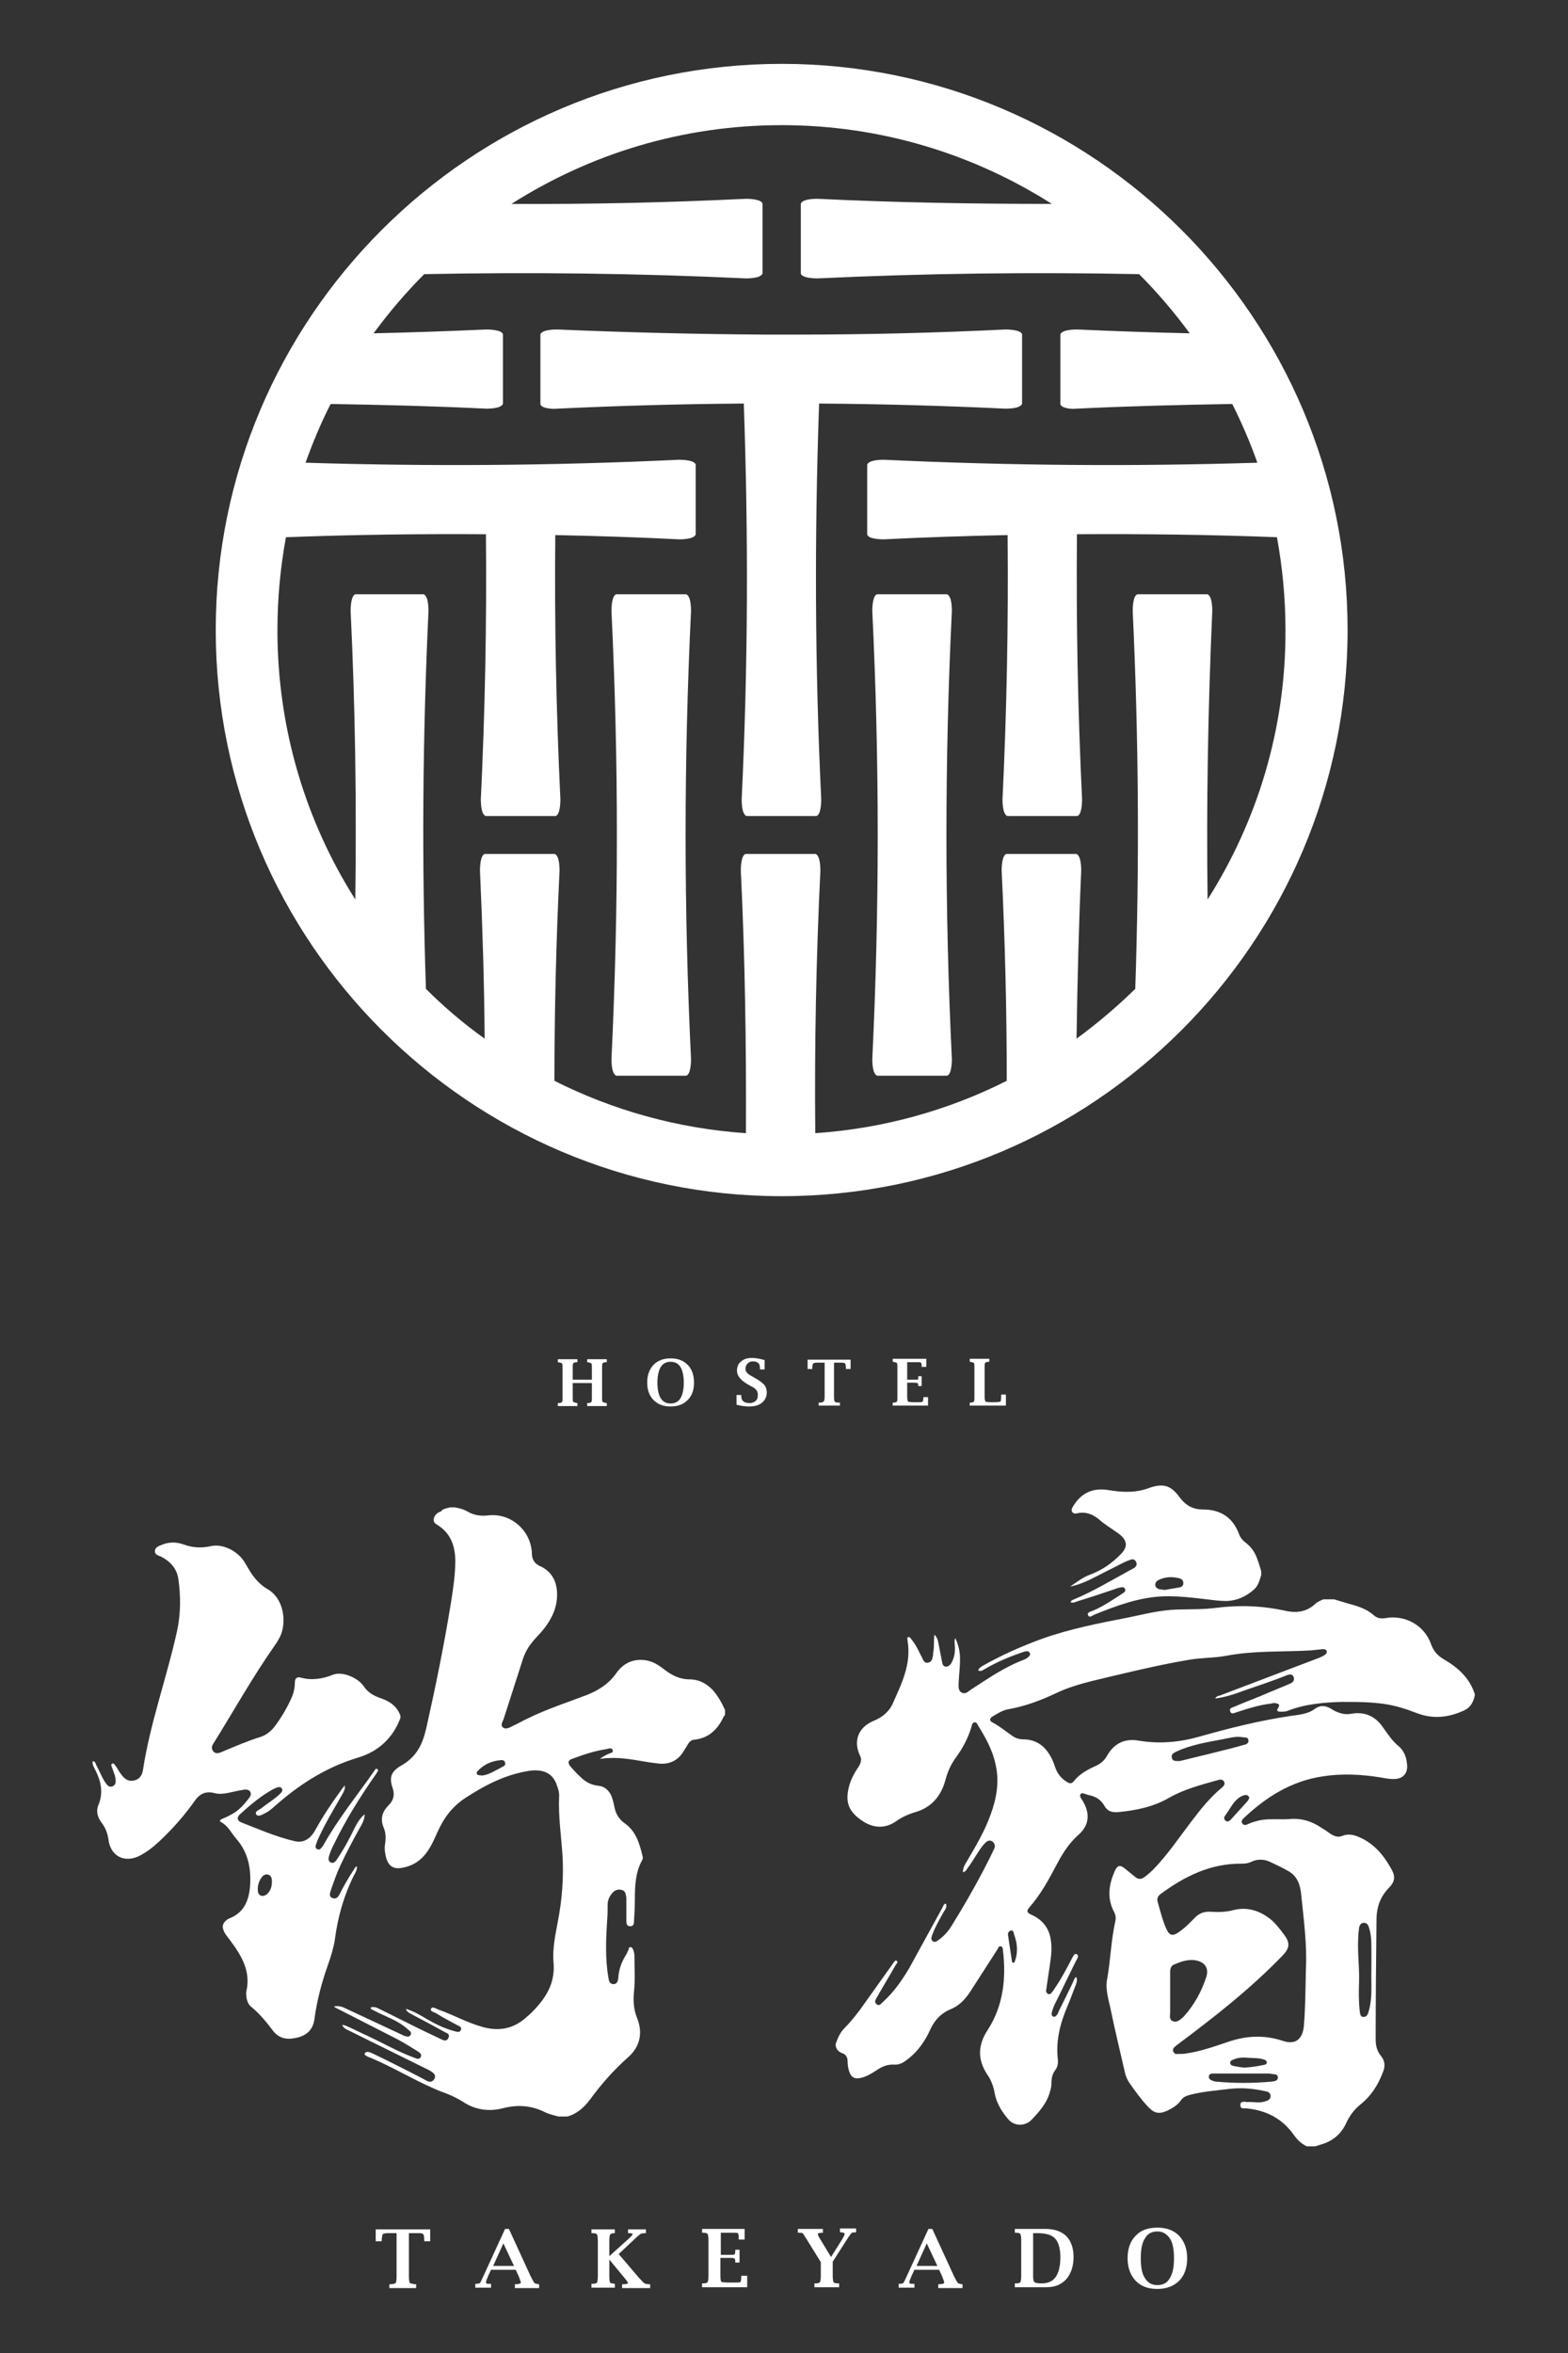
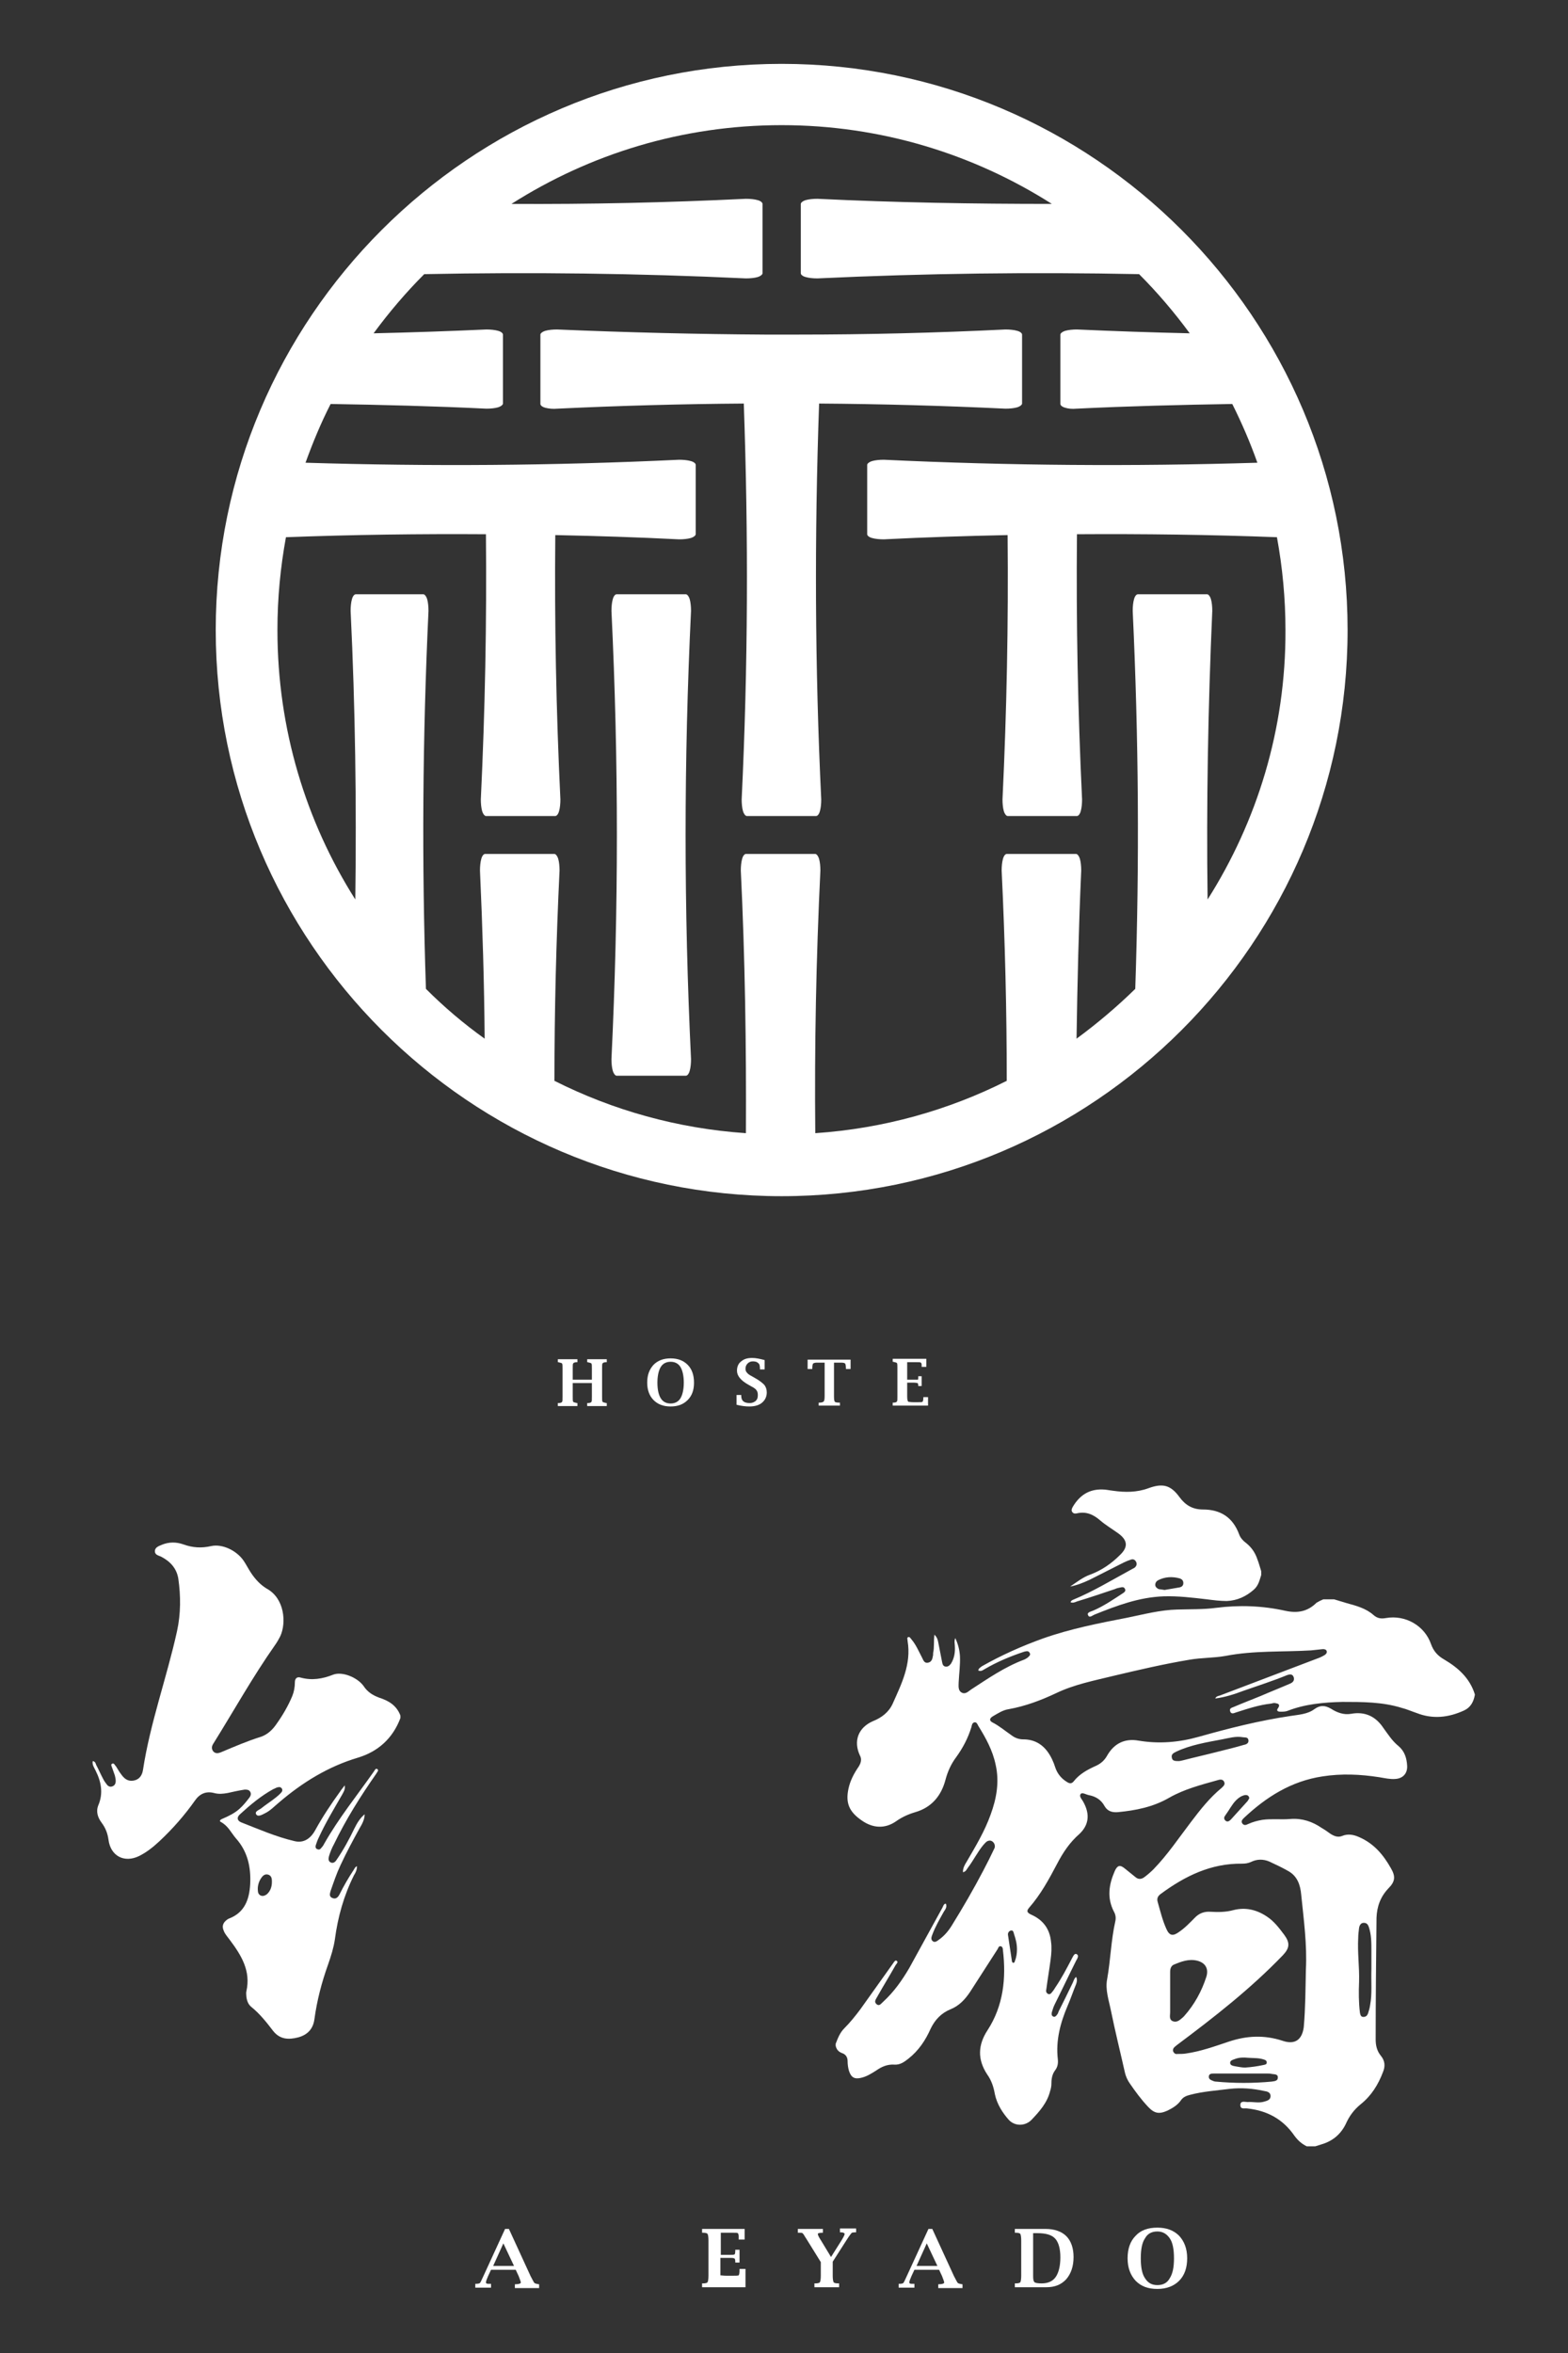
<svg xmlns="http://www.w3.org/2000/svg" version="1.1" id="グループ_10" x="0px" y="0px" viewBox="0 0 368.5 552.8" style="enable-background:new 0 0 368.5 552.8;" xml:space="preserve">
  <rect x="0" y="0" width="368.5" height="552.8" fill="#333333" stroke="none" />
  <style type="text/css">
	.st0{fill:#FFFFFF;}
</style>
  <g>
    <g>
      <g>
        <g>
          <g>
-             <path class="st0" d="M105.8,354.1c0.4,0,0.8,0,1.1,0c1,0.2,2,0.4,3,1c1.4,0.8,3,1.1,4.7,0.9c5.4-0.7,10.2,3.5,10.4,8.9       c0,1.4,0.6,2.4,1.9,3c2.5,1.1,3.8,3.2,4,5.9c0.3,4.5-2,7.9-4.9,10.9c-1.4,1.5-2.5,3.1-3.1,5c-1.5,4.7-3,9.3-4.5,14       c-0.2,0.7-0.9,1.5-0.2,2.1c0.6,0.5,1.5,0.1,2.2-0.3c1.3-0.6,2.5-1.3,3.8-1.9c4.5-2.2,9.2-3.7,13.9-5.5c2.7-1.1,5-2.6,6.7-5       c1.6-2.3,3.9-3.5,6.8-3.1c1.7,0.2,3.1,1.1,4.4,2.1c1.8,1.4,3.7,2.4,6,2.4c2.2,0,3.9,0.9,5.4,2.4c1.3,1.4,2.2,3.1,3,4.8       c0,0.4,0,0.8,0,1.1c-0.1,0.2-0.3,0.4-0.4,0.6c-1.4,3-3.6,5-7,5.3c-0.6,0.1-1,0.5-1.3,1c-0.4,0.6-0.7,1.2-1.1,1.8       c-1.3,2.1-3.3,3-5.7,2.8c-0.8-0.1-1.6-0.2-2.3-0.3c-3.2-0.5-6.3-1.2-9.6-1c-0.7,0-1.4,0.1-2,0.2c0.6-0.5,1.2-0.8,1.8-1.1       c0.5-0.3,1.4-0.3,1.2-0.9c-0.2-0.8-1-0.4-1.5-0.3c-2.8,0.4-5.4,1.3-8.1,2.3c-0.9,0.3-1,0.9-0.4,1.7c0.8,0.9,1.6,1.8,2.5,2.6       c1.1,1.1,2.4,1.8,4.1,2c1.4,0.1,2.4,1,3,2.2c0.4,0.9,0.6,1.8,0.8,2.8c0.3,1.6,1.1,2.9,2.4,3.8c2.7,1.9,3.5,4.8,4.2,7.7       c0.1,0.3,0.1,0.7-0.1,1c-1.6,2.9-1.7,6.2-1.7,9.4c0,1.6-0.1,3.3-0.2,4.9c0,0.6-0.1,1.2-0.9,1.2c-0.8,0-0.9-0.6-0.9-1.3       c0-0.9,0-1.9,0-2.8c0-0.9,0-1.7,0-2.6c-0.1-0.7-0.2-1.6-1-1.8c-0.9-0.3-1.7,0-2.3,0.7c-0.7,0.8-1.1,1.7-1.1,2.8       c0,1.2,0,2.3-0.1,3.5c-0.3,4.6-0.5,9.1,0.3,13.7c0.1,0.7,0.3,1.3,1.1,1.4c0.9,0,1.1-0.6,1.2-1.4c0.1-2,0.8-3.9,1.9-5.6       c0.2-0.3,0.2-0.6,0.4-0.8c0.2-0.3,0.1-0.9,0.5-0.9c0.5,0,0.7,0.5,0.8,0.9c0.1,0.3,0.2,0.7,0.2,1.1c0,2.8,0.2,5.7-0.1,8.5       c-0.2,2.1-0.1,4.1,0.7,6.1c1.4,3.4,0.8,6.7-2,9.2c-3.4,3-6.4,6.4-9.1,10.1c-1.4,1.8-3,3.3-5.3,3.9c-0.7,0-1.4,0-2,0       c-1.2-0.3-2.5-0.6-3.6-1.2c-3-1.4-6.1-1.6-9.3-0.8c-3.3,0.9-6.6,0.5-9.5-1.4c-1.4-0.9-2.9-1.6-4.5-2.2       c-0.9-0.3-1.8-0.7-2.7-1.1c-5-2.2-9.6-5-14.6-7.1c-0.6-0.2-1.6-0.6-1.4-1c0.4-0.7,1.3-0.3,1.9,0c1.7,0.8,3.3,1.6,4.9,2.4       c2.6,1.3,5.2,2.6,7.8,4c0.6,0.3,1.2,0.4,1.7-0.3c0.5-0.7,0.2-1.3-0.4-1.7c-0.4-0.3-0.9-0.6-1.4-0.8c-6-3-12-5.9-18-8.9       c-0.7-0.3-1.4-0.6-1.8-1.4c0.6,0,1,0.2,1.4,0.4c1.6,0.7,3.1,1.5,4.7,2.2c3.6,1.7,7.1,3.7,10.9,5.1c0.5,0.2,1.1,0.5,1.5-0.2       c0.3-0.7-0.3-1-0.7-1.3c-1.6-1-3.2-2-4.9-2.9c-4.9-2.5-9.8-5-14.7-7.5c0-0.1,0-0.2,0-0.2c0.8-0.1,1.6,0,2.4,0.4       c4.5,2.1,9,4.2,13.5,6.3c0.3,0.2,0.7,0.3,1.1,0.4c0.3,0.1,0.7,0,0.9-0.4c0.2-0.3,0.1-0.7-0.2-0.9c-0.2-0.2-0.5-0.4-0.7-0.6       c-2.3-2-5.1-2.8-7.7-4.2c-0.3-0.2-0.8-0.2-0.8-0.7c0.8-0.3,1.4,0,2,0.3c3.3,1.6,6.6,3.3,9.9,4.9c1.6,0.8,3.2,1.5,4.8,2.3       c0.6,0.3,1.3,0.4,1.6-0.4c0.4-0.8-0.3-1.1-0.8-1.3c-2.7-1.5-5.3-2.9-8-4.3c-0.5-0.3-1-0.5-1.2-1.2c1.9,0.6,3.4,1.5,4.9,2.4       c2.1,1.2,4.3,2.3,6.7,2.9c0.5,0.1,1,0.3,1.3-0.3c0.3-0.6-0.2-0.9-0.7-1.1c-1.7-0.9-3.4-1.8-5-2.8c-0.5-0.3-1.6-0.5-1.3-1.1       c0.3-0.7,1.2,0,1.8,0.2c3.4,1.2,6.6,3,10.1,4c4.1,1.2,7.6,0.5,10.7-2.4c0.4-0.3,0.7-0.6,1.1-1c3.2-3.2,5.5-6.7,5.1-11.6       c-0.3-3.2,0.4-6.5,1-9.7c1-5.1,1.4-10.3,1.1-15.5c-0.3-4.6-1-9.2-0.8-13.8c0.1-1.1-0.3-2.1-0.7-3.2c-0.8-1.9-2.3-2.9-4.4-3       c-1.1-0.1-2.1,0.1-3.1,0.3c-5.1,1-9.6,3.4-13.9,6.2c-2.4,1.6-4.2,3.6-5.6,6.2c-1.1,2-1.8,4.2-3.1,6.1c-1.5,2.3-3.6,3.7-6.3,4.1       c-1.8,0.3-2.9-0.4-3.5-2.2c-0.3-1.1-0.5-2.3-0.3-3.4c0.2-1.3,0.2-2.6-0.3-3.8c-0.9-2.1-0.4-3.8,1.2-5.4       c1.1-1.1,1.4-2.4,0.9-3.9c-0.9-2.6-0.4-4,2.1-5.4c1.7-1,3-2.2,4-3.9c0.9-1.5,1.4-3.2,1.8-4.9c2.2-9.8,4.2-19.6,5.8-29.5       c0.5-3.2,1-6.4,1-9.7c0-3.7-1.2-6.7-4.4-8.6c-0.8-0.5-0.8-1.1-0.5-1.8c0.3-0.6,0.9-1.1,1.5-1.2       C103.9,354.5,104.9,354.3,105.8,354.1z M113.3,417.1c1.7-0.2,3.1-1.2,4.7-2c0.4-0.2,0.9-0.4,0.7-1c-0.1-0.6-0.6-0.7-1.2-0.6       c-1.9,0.2-3.6,0.9-5,2.3c-0.3,0.3-0.6,0.5-0.4,1C112.4,417.1,112.8,417,113.3,417.1z" />
-           </g>
+             </g>
          <g>
            <path class="st0" d="M94.1,403.6c-1.8,4.8-5.3,7.9-10,9.3c-7,2.1-13,5.8-18.5,10.5c-1.1,0.9-2.1,2-3.4,2.6       c-0.6,0.3-1.6,0.9-2,0.2c-0.4-0.7,0.7-1,1.2-1.4c1.1-0.9,2.4-1.7,3.5-2.6c0.4-0.3,0.7-0.6,1.1-1c0.3-0.3,0.5-0.7,0.2-1.1       c-0.3-0.4-0.7-0.3-1.1-0.2c-0.3,0.1-0.6,0.3-0.9,0.4c-2.9,1.6-5.4,3.7-7.8,5.9c-0.8,0.7-0.7,1.5,0.3,1.9       c4.1,1.6,8.2,3.4,12.5,4.4c2,0.5,3.7-0.4,4.9-2.6c1.7-3.1,3.7-6.1,5.8-9c0.3-0.5,0.7-0.9,1.1-1.5c0.2,1-0.3,1.6-0.6,2.2       c-1.9,3.3-3.9,6.6-5.5,10.1c-0.3,0.6-0.5,1.2-0.7,1.8c-0.1,0.4,0,0.8,0.4,0.9c0.4,0.2,0.7,0,0.9-0.3c0.3-0.3,0.5-0.6,0.7-1       c3.4-6,7.7-11.3,11.7-17c0.2-0.3,0.4-0.8,0.8-0.5c0.4,0.3-0.1,0.7-0.3,1.1c-3.7,5.3-7.1,10.7-9.9,16.5       c-0.5,0.9-0.9,1.9-1.2,2.9c-0.1,0.5-0.2,1.1,0.4,1.4c0.6,0.3,1.1-0.1,1.4-0.6c1.6-2.3,3-4.9,4.2-7.4c0.6-1.2,1.3-2.4,2.4-3.3       c0,1.2-0.6,2.3-1.2,3.3c-1.6,2.9-3.1,5.7-4.5,8.7c-0.9,1.9-1.6,4-2.3,6c-0.2,0.7-0.4,1.4,0.5,1.7c0.8,0.3,1.3-0.3,1.6-0.9       c1-2,2.1-3.9,3.3-5.7c0.2-0.3,0.3-0.7,0.8-0.9c0,0.8-0.3,1.5-0.7,2.1c-2.4,4.8-3.8,9.8-4.5,15.1c-0.3,2-0.9,3.9-1.6,5.9       c-1.5,4.2-2.6,8.4-3.2,12.8c-0.3,2.3-1.6,3.7-3.8,4.3c-2.3,0.6-4.3,0.5-5.9-1.5c-1.6-2.1-3.2-4.1-5.2-5.7       c-0.7-0.6-1-1.5-1.1-2.4c0-0.4-0.1-0.8,0-1.2c1.1-4.8-1.2-8.5-3.9-12.1c-0.5-0.7-1.1-1.3-1.4-2.1c-0.5-1.1-0.2-1.9,0.7-2.6       c0.1-0.1,0.3-0.2,0.5-0.3c3.7-1.4,4.8-4.5,5-8.1c0.2-4-0.6-7.7-3.4-10.8c-1.1-1.3-1.8-2.9-3.5-3.8c-0.6-0.3,0.2-0.7,0.5-0.8       c1.4-0.6,2.8-1.3,3.9-2.3c0.9-0.8,1.6-1.7,2.3-2.6c0.3-0.4,0.5-0.9,0.2-1.4c-0.3-0.5-0.8-0.5-1.3-0.5c-1.3,0.2-2.7,0.5-4,0.8       c-1.1,0.2-2.1,0.3-3.2,0c-1.9-0.5-3.4,0.2-4.5,1.8c-2.4,3.4-5.2,6.6-8.3,9.5c-1.5,1.4-3,2.6-4.8,3.5c-3.5,1.7-6.7,0-7.2-3.8       c-0.2-1.5-0.7-2.8-1.6-4c-0.9-1.2-1.4-2.6-0.8-4.1c1.2-2.8,0.7-5.5-0.6-8.1c-0.3-0.7-0.9-1.4-0.7-2.3c0.6,0.1,0.7,0.6,0.8,0.9       c0.6,1.1,1.1,2.3,1.7,3.4c0.2,0.4,0.5,0.8,0.8,1.2c0.3,0.4,0.8,0.7,1.4,0.4c0.5-0.2,0.7-0.7,0.7-1.2c0-0.4-0.1-0.9-0.2-1.3       c-0.2-0.6-0.4-1.1-0.6-1.7c-0.1-0.4-0.5-0.9,0-1.1c0.4-0.2,0.6,0.4,0.9,0.7c0.4,0.6,0.7,1.2,1.1,1.7c0.7,1,1.5,1.8,2.9,1.6       c1.4-0.2,2.1-1.2,2.3-2.5c1.7-11.1,5.6-21.7,8-32.6c0.9-4.1,0.9-8.3,0.3-12.4c-0.4-2.4-1.9-4-4-5.1c-0.6-0.3-1.5-0.4-1.5-1.3       c0-0.9,0.9-1.2,1.6-1.5c1.7-0.7,3.4-0.7,5.1-0.1c2.2,0.8,4.3,0.9,6.5,0.4c2.7-0.6,6.1,1.1,7.7,3.5c0.6,0.9,1.1,1.9,1.7,2.8       c1,1.5,2.2,2.8,3.7,3.7c4.2,2.3,4.6,8,3.2,11.1c-0.4,0.8-0.8,1.5-1.3,2.2c-5.2,7.4-9.6,15.3-14.4,23c-0.4,0.6-0.6,1.2-0.1,1.9       c0.5,0.6,1.2,0.5,1.9,0.2c3.1-1.3,6.1-2.6,9.3-3.6c1.5-0.5,2.7-1.6,3.6-2.9c1.5-2.1,2.8-4.3,3.8-6.7c0.4-1,0.6-2.1,0.6-3.2       c0-0.9,0.5-1.4,1.4-1.1c2.6,0.7,5.1,0.3,7.6-0.7c2.1-0.8,5.6,0.6,7.1,2.6c0.9,1.4,2.1,2.2,3.7,2.8c2.2,0.7,4.1,1.8,5,4.2       C94.1,403.1,94.1,403.3,94.1,403.6z M63.9,442.1c0-0.6,0-1.4-0.8-1.7c-0.9-0.3-1.4,0.3-1.8,0.9c-0.5,0.8-0.8,1.8-0.7,2.8       c0,0.5,0.2,1,0.7,1.2c0.5,0.2,1,0,1.4-0.3C63.5,444.3,63.9,443.3,63.9,442.1z" />
          </g>
        </g>
        <g>
          <g>
            <path class="st0" d="M311,375.7c0.8,0,1.7,0,2.5,0c1,0.3,2,0.6,3,0.9c2.2,0.6,4.5,1.2,6.3,2.8c0.9,0.8,1.8,0.9,2.9,0.7       c4.6-0.8,9.1,1.8,10.6,6.1c0.6,1.7,1.6,2.8,3.2,3.7c3.2,1.9,5.9,4.3,7.1,8.1c0,0.1,0,0.2,0,0.2c-0.3,1.6-1,2.9-2.5,3.6       c-3.7,1.7-7.4,2.1-11.2,0.6c-1.2-0.4-2.3-0.9-3.5-1.2c-4.5-1.4-9.2-1.4-13.9-1.4c-4.4,0.1-8.8,0.5-12.9,2.1       c-0.5,0.2-1.1,0.2-1.7,0.2c-0.7,0-1-0.3-0.5-0.9c0.5-0.8,0-1-0.6-1.1c-0.4-0.1-0.7,0-1.1,0.1c-2.8,0.3-5.5,1.2-8.3,2.1       c-0.5,0.2-1.1,0.4-1.3-0.3c-0.2-0.7,0.3-0.8,0.8-1c2.1-0.9,4.2-1.7,6.4-2.6c2.3-1,4.6-1.9,6.9-2.9c0.7-0.3,1.1-0.8,0.8-1.6       c-0.3-0.7-0.9-0.6-1.5-0.4c-3.4,1.4-6.9,2.5-10.3,3.7c-2.1,0.8-4.3,1.5-6.6,1.8c0.2-0.5,0.7-0.6,1.1-0.7       c7.6-2.9,15.3-5.8,22.9-8.7c0.6-0.2,1.2-0.5,1.7-0.8c0.3-0.2,0.6-0.5,0.5-0.9c-0.1-0.4-0.5-0.5-0.9-0.5       c-0.9,0.1-1.9,0.2-2.8,0.3c-6.7,0.4-13.4,0-20.1,1.3c-2.8,0.5-5.7,0.4-8.5,0.9c-6,1-12,2.4-17.9,3.8c-4.5,1.1-9.1,2-13.3,4       c-3.6,1.7-7.3,3.1-11.2,3.8c-1.4,0.2-2.6,1-3.8,1.7c-0.8,0.5-0.8,1-0.1,1.4c1.6,0.8,3,2,4.6,3.1c0.8,0.6,1.7,0.9,2.7,0.9       c2.4,0,4.3,1,5.7,2.9c0.8,1.1,1.4,2.4,1.8,3.7c0.5,1.5,1.5,2.7,2.9,3.5c0.5,0.3,1,0.3,1.4-0.2c1.4-1.8,3.3-2.8,5.3-3.7       c1.1-0.5,2-1.3,2.6-2.4c1.6-2.8,4.1-4.1,7.4-3.5c4.8,0.8,9.5,0.4,14.1-0.9c7.1-2,14.2-3.8,21.6-4.9c1.9-0.3,4-0.4,5.6-1.6       c1.4-1,2.5-0.9,3.9-0.1c1.4,0.9,3,1.5,4.7,1.2c3.3-0.6,5.8,0.6,7.6,3.3c1.1,1.5,2.1,3.1,3.6,4.3c1.4,1.2,1.9,2.8,2,4.6       c0.1,1.8-1,3-2.8,3.1c-1.2,0.1-2.5-0.2-3.7-0.4c-4.5-0.7-8.9-0.9-13.4-0.2c-7.3,1.1-13.2,4.8-18.5,9.8       c-0.4,0.4-0.7,0.8-0.3,1.3c0.4,0.5,0.9,0.3,1.3,0.1c1.1-0.5,2.2-0.8,3.4-1c2.2-0.3,4.4,0,6.6-0.2c2.7-0.2,5.1,0.6,7.3,2.1       c0.7,0.4,1.4,0.9,2.1,1.4c0.8,0.5,1.7,0.9,2.7,0.5c1.4-0.6,2.8-0.3,4.1,0.3c3.4,1.5,5.6,4.1,7.4,7.3c1.1,1.9,1,3.1-0.6,4.7       c-1.9,2-2.7,4.3-2.8,6.9c-0.1,9.5-0.2,19-0.2,28.6c0,1.4,0.3,2.7,1.2,3.8c1,1.2,1.1,2.5,0.5,3.9c-1.1,2.9-2.7,5.5-5.2,7.5       c-1.6,1.3-2.7,2.8-3.5,4.6c-1.1,2.3-2.9,3.9-5.3,4.7c-0.6,0.2-1.3,0.4-1.9,0.6c-0.7,0-1.4,0-2,0c-1.2-0.6-2.1-1.4-2.9-2.5       c-2.7-3.9-6.4-5.9-11.1-6.4c-0.6-0.1-1.6,0.3-1.6-0.8c0-1.1,1.1-0.7,1.7-0.7c1.3-0.1,2.6,0.3,3.9-0.1c0.7-0.2,1.5-0.4,1.5-1.3       c0-0.9-0.8-1.1-1.5-1.2c-2.7-0.6-5.4-0.8-8.1-0.5c-3.1,0.4-6.3,0.6-9.3,1.4c-0.8,0.2-1.6,0.5-2.1,1.2c-0.8,1.2-2,1.9-3.2,2.5       c-2,0.9-3.1,0.7-4.6-0.9c-1.6-1.7-3-3.6-4.3-5.5c-0.5-0.7-0.9-1.6-1.1-2.4c-1.1-4.9-2.3-9.7-3.3-14.6c-0.5-2.5-1.4-5-0.9-7.5       c0.8-4.5,0.9-9,1.9-13.5c0.2-0.8,0.1-1.6-0.3-2.3c-1.7-3.3-1.2-6.4,0.2-9.6c0.6-1.3,1.2-1.5,2.3-0.6c0.9,0.7,1.7,1.4,2.6,2.1       c0.6,0.5,1.3,0.5,2,0c0.8-0.6,1.5-1.2,2.2-1.9c3.3-3.4,5.9-7.3,8.8-11.1c2.2-2.9,4.4-5.7,7.2-8c0.4-0.4,0.9-0.8,0.6-1.4       c-0.3-0.7-1-0.6-1.6-0.4c-3.9,1.1-7.8,2.1-11.3,4.1c-3.8,2.2-7.9,3-12.1,3.4c-1.3,0.1-2.4-0.2-3.1-1.4       c-0.8-1.5-2.1-2.3-3.7-2.6c-0.6-0.1-1.5-0.7-1.9-0.3c-0.5,0.6,0.3,1.3,0.6,1.9c1.6,2.9,1.3,5.4-0.9,7.5c-2.3,2-3.9,4.4-5.3,7.1       c-1.9,3.6-3.8,7.1-6.5,10.2c-0.7,0.8-0.6,1.2,0.5,1.7c2.7,1.2,4.3,3.3,4.6,6.3c0.2,1.4,0.1,2.8-0.1,4.3c-0.3,2.3-0.7,4.6-1,6.9       c-0.1,0.4-0.1,0.8,0.4,1.1c0.5,0.2,0.8-0.2,1-0.5c0.3-0.3,0.5-0.7,0.7-1c1.5-2.2,2.7-4.5,3.9-6.8c0.3-0.5,0.6-1.4,1.2-1       c0.5,0.3,0.1,1-0.2,1.5c-1.7,3.4-3.3,6.8-5,10.2c-0.3,0.6-0.5,1.2-0.7,1.9c-0.1,0.4-0.1,0.8,0.3,1c0.4,0.2,0.7-0.1,0.9-0.4       c0.2-0.2,0.3-0.5,0.4-0.8c1.1-2.2,2.2-4.4,3.3-6.7c0.2-0.4,0.3-1,0.8-1.4c0.3,0.6,0.2,1.1,0,1.7c-0.7,1.7-1.3,3.5-2,5.1       c-1.7,4-2.8,8.1-2.3,12.5c0.1,0.9,0,1.8-0.6,2.6c-0.7,0.9-0.9,2-0.9,3.1c0,0.6-0.1,1.2-0.3,1.8c-0.7,2.8-2.5,4.8-4.4,6.8       c-1.5,1.5-3.9,1.5-5.3,0c-1.5-1.7-2.8-3.7-3.3-6.1c-0.3-1.7-0.8-3.2-1.8-4.6c-2.3-3.5-2.2-6.9,0.1-10.4       c3.7-5.7,4.4-12.2,3.6-18.8c0-0.4-0.1-0.8-0.5-0.9c-0.4-0.1-0.6,0.3-0.7,0.6c-2.2,3.4-4.3,6.7-6.5,10.1       c-1.2,1.8-2.6,3.3-4.6,4.1c-2.2,0.9-3.7,2.5-4.7,4.6c-1.2,2.7-2.8,5.1-5.2,7c-1,0.8-2,1.5-3.3,1.4c-1.7-0.1-3,0.5-4.3,1.4       c-1.1,0.7-2.2,1.4-3.5,1.7c-1.6,0.4-2.4-0.1-2.9-1.7c-0.2-0.7-0.3-1.5-0.3-2.2c0-0.9-0.4-1.6-1.3-1.9c-0.8-0.3-1.3-0.8-1.5-1.7       c0-0.2,0-0.3,0-0.5c0.5-1.3,1-2.6,2-3.6c1.4-1.4,2.6-2.9,3.8-4.5c2.6-3.6,5.1-7.2,7.7-10.8c0.2-0.3,0.5-0.8,0.8-0.6       c0.5,0.3,0,0.7-0.2,1c-1.4,2.5-2.9,4.9-4.3,7.4c-0.3,0.6-0.9,1.2-0.2,1.8c0.7,0.6,1.1-0.2,1.6-0.6c2.5-2.3,4.4-5,6.1-7.9       c2.6-4.7,5.2-9.5,7.8-14.2c0.2-0.4,0.3-0.9,0.8-0.9c0.3,0.8-0.1,1.3-0.5,1.9c-1,1.8-2,3.5-2.7,5.4c-0.2,0.5-0.4,1.1,0.1,1.5       c0.5,0.4,1,0,1.4-0.3c1.3-0.9,2.3-2.1,3.1-3.4c2.6-4.2,5.1-8.5,7.4-12.9c0.9-1.7,1.8-3.5,2.6-5.2c0.4-0.9-0.4-2-1.3-1.8       c-0.6,0.1-0.9,0.6-1.3,1c-1.4,1.7-2.3,3.6-3.6,5.3c-0.3,0.4-0.5,1-1.2,1.1c0-1,0.4-1.7,0.9-2.5c2.1-3.6,4.2-7.1,5.6-11       c1.4-3.8,2.1-7.7,1.2-11.7c-0.7-3.4-2.3-6.3-4.1-9.2c-0.2-0.4-0.4-0.9-0.9-0.8c-0.5,0.1-0.6,0.6-0.7,1.1       c-0.8,2.6-2,4.9-3.6,7.1c-1.2,1.6-2,3.4-2.5,5.3c-1,3.8-3.3,6.5-7.1,7.6c-1.7,0.5-3.2,1.2-4.6,2.2c-2.5,1.7-5.3,1.6-7.9-0.2       c-3.1-2.1-3.9-4.2-3.2-7.5c0.4-1.9,1.3-3.6,2.4-5.2c0.5-0.8,0.8-1.7,0.3-2.6c-1.6-3.4-0.4-6.6,3.1-8.1c2-0.8,3.7-2.1,4.6-4.1       c2.1-4.7,4.4-9.3,3.5-14.7c0-0.3-0.2-0.8,0.1-0.9c0.4-0.2,0.6,0.3,0.8,0.5c1.1,1.3,1.7,2.8,2.5,4.3c0.3,0.6,0.5,1.3,1.3,1.2       c0.8-0.1,1.1-0.7,1.2-1.4c0.1-0.3,0.1-0.6,0.1-0.9c0.3-1.3,0.1-2.7,0.3-4.3c0.7,0.7,0.8,1.3,0.9,1.8c0.3,1.5,0.6,3.1,0.9,4.6       c0.1,0.5,0.2,1,0.8,1.1c0.6,0.1,1-0.3,1.3-0.7c0.8-1.3,1-2.7,0.9-4.2c0-0.5-0.2-1,0.1-1.8c0.7,1.5,1,2.8,1.1,4.2       c0.1,2.1-0.2,4.1-0.3,6.2c0,0.8-0.2,1.9,0.7,2.4c0.9,0.5,1.6-0.3,2.2-0.7c4-2.6,7.9-5.3,12.4-7c0.3-0.1,0.6-0.3,0.9-0.5       c0.3-0.3,0.8-0.6,0.5-1.1c-0.3-0.6-0.8-0.4-1.3-0.3c-3.3,1.1-6.4,2.4-9.3,4.1c-0.5,0.3-0.9,0.6-1.5,0.3c0.1-0.5,0.5-0.7,0.9-1       c4.6-2.6,9.3-4.7,14.3-6.5c6.5-2.3,13.2-3.6,19.9-4.9c3.9-0.8,7.7-1.8,11.6-1.9c3.1-0.1,6.2,0,9.2-0.4       c5.5-0.7,10.9-0.5,16.3,0.7c2.8,0.6,5.2,0.2,7.3-1.9C309.9,376.2,310.5,375.9,311,375.7z M306.9,462.7       c0.3-5.9-0.5-11.7-1.1-17.6c-0.2-2.3-0.9-4.4-3.1-5.6c-1.4-0.8-2.9-1.5-4.4-2.2c-1.4-0.6-2.9-0.6-4.3,0.1       c-0.7,0.3-1.3,0.4-2.1,0.4c-7.3-0.1-13.4,2.9-19.1,7.1c-0.7,0.5-1,1.1-0.7,2c0.6,2.1,1.1,4.2,2,6.2c0.7,1.6,1.5,1.8,2.9,0.8       c1.5-1,2.7-2.3,3.9-3.5c1-1,2.2-1.4,3.6-1.3c1.8,0.1,3.6,0.1,5.4-0.4c2.8-0.7,5.4-0.1,7.8,1.5c1.7,1.1,2.9,2.7,4.1,4.3       c1.4,1.9,1.3,3.1-0.3,4.8c-7.6,7.9-16.2,14.6-24.9,21.1c-0.2,0.2-0.4,0.3-0.6,0.5c-0.3,0.3-0.4,0.6-0.3,1       c0.2,0.4,0.5,0.7,1,0.6c0.7,0,1.4,0,2-0.1c3.5-0.5,6.8-1.7,10.1-2.8c4.2-1.4,8.3-1.6,12.6-0.2c2.9,1,4.6-0.2,5-3.2       C306.8,471.7,306.8,467.2,306.9,462.7z M275,468.3C275,468.3,275,468.3,275,468.3c0,1.5,0,2.9,0,4.4c0,0.8-0.3,1.7,0.6,2.1       c1,0.4,1.7-0.3,2.4-0.9c0.1-0.1,0.2-0.2,0.3-0.3c2.4-2.7,4.1-5.8,5.2-9.2c0.6-1.9-0.2-3.3-2.1-3.8c-2-0.5-3.8,0.2-5.5,0.9       c-0.7,0.3-0.9,1-0.9,1.7C275,464.9,275,466.6,275,468.3z M322.3,462.5c0-1.4,0-2.8,0-4.2c0-1.9,0-3.8-0.6-5.6       c-0.2-0.6-0.5-1-1.2-1c-0.7,0-1,0.6-1.1,1.2c-0.1,0.8-0.2,1.6-0.2,2.3c-0.2,3.5,0.3,6.9,0.2,10.3c-0.1,2.4-0.1,4.9,0.2,7.3       c0.1,0.5,0.2,1,0.8,1c0.6,0,0.9-0.3,1.1-0.8c0.2-0.6,0.4-1.3,0.5-2C322.5,468.4,322.2,465.5,322.3,462.5z M277.1,413.7       c0.1,0,0.6-0.1,1-0.2c2.7-0.7,5.4-1.3,8.1-2c2-0.5,4.1-1,6.1-1.6c0.6-0.1,1.2-0.4,1.1-1.1c-0.1-0.8-0.8-0.6-1.3-0.7       c-1.7-0.3-3.3,0.2-4.9,0.5c-3.7,0.7-7.4,1.3-10.8,2.9c-0.6,0.3-1.2,0.6-1,1.4C275.5,413.7,276.2,413.7,277.1,413.7z        M291.7,487.1C291.7,487.1,291.7,487.1,291.7,487.1c-2.1,0-4.3,0-6.4,0c-0.5,0-1.1,0-1.2,0.6c-0.1,0.7,0.4,0.9,0.9,1.1       c0.2,0.1,0.5,0.2,0.8,0.2c4.3,0.4,8.7,0.4,13,0c0.6-0.1,1.5-0.1,1.5-0.9c0.1-0.9-0.8-0.8-1.4-0.9c-0.4-0.1-0.7-0.1-1.1-0.1       C295.8,487.1,293.7,487.1,291.7,487.1z M292.6,485.7c1.5-0.1,2.9-0.3,4.3-0.6c0.4-0.1,0.8-0.1,0.8-0.6c0-0.5-0.4-0.6-0.7-0.7       c-1.2-0.4-2.4-0.3-3.7-0.4c-1-0.1-2.1-0.1-3.1,0.3c-0.5,0.2-1.1,0.3-1.1,0.9c0,0.6,0.7,0.7,1.2,0.8       C291,485.5,291.8,485.7,292.6,485.7z M293.6,422.4c-0.1-0.6-0.5-0.8-1.1-0.7c-0.8,0.2-1.4,0.6-2,1.2c-1,1-1.6,2.3-2.5,3.5       c-0.3,0.4-0.5,0.8,0,1.3c0.5,0.4,0.9,0.1,1.3-0.3c1.3-1.4,2.6-2.9,3.9-4.3C293.4,422.8,293.5,422.6,293.6,422.4z M239,457.9       c0-1.3-0.3-2.4-0.7-3.6c-0.1-0.4-0.2-0.9-0.7-0.8c-0.5,0.1-0.8,0.6-0.7,1.1c0.3,2,0.6,4,0.9,6c0,0.2,0.1,0.5,0.4,0.5       c0.1,0,0.3-0.2,0.3-0.4C238.9,459.7,239,458.8,239,457.9z" />
          </g>
          <g>
            <path class="st0" d="M296.4,369.1c0,0.3,0,0.6,0,0.9c-0.4,1.2-0.6,2.4-1.7,3.4c-1.8,1.6-3.9,2.6-6.4,2.7       c-1.6,0-3.1-0.2-4.7-0.4c-3.4-0.4-6.7-0.8-10.1-0.7c-5.8,0.2-11.1,2.2-16.3,4.3c-0.5,0.2-1.2,0.9-1.5,0.1       c-0.3-0.6,0.6-0.8,1.1-1c2.6-1.1,4.9-2.7,7.2-4.2c0.3-0.2,0.6-0.5,0.4-0.9c-0.2-0.5-0.6-0.5-1-0.4c-0.5,0.1-1,0.2-1.4,0.4       c-3,1-5.9,2-8.9,2.9c-0.5,0.2-0.9,0.4-1.5,0.2c0.1-0.4,0.4-0.5,0.6-0.6c4.6-1.9,8.9-4.5,13.3-6.9c0.4-0.2,0.7-0.4,1.1-0.6       c0.4-0.3,0.7-0.8,0.4-1.4c-0.3-0.6-0.8-0.7-1.3-0.5c-0.6,0.2-1.1,0.4-1.7,0.7c-2.6,1.3-5.3,2.7-7.9,4c-1.5,0.7-3,1.3-4.6,1.6       c1.5-1,3-2.2,4.7-2.8c2.7-1,5-2.6,7-4.6c2-1.9,1.8-3.5-0.4-5.1c-1.4-1-2.9-1.9-4.2-3c-1.6-1.4-3.3-2.2-5.5-1.7       c-0.4,0.1-0.8,0.1-1.1-0.3c-0.3-0.4-0.1-0.8,0.1-1.2c1.6-2.7,3.8-4.2,7-4.1c0.8,0,1.6,0.2,2.5,0.3c2.8,0.4,5.6,0.4,8.3-0.6       c3.3-1.2,5.2-0.8,7.3,2.1c1.4,1.9,3.1,2.9,5.5,2.9c4.1,0,7,1.8,8.5,5.8c0.3,0.9,1,1.6,1.8,2.2c1.2,1,2,2.2,2.5,3.7       C295.9,367.3,296.1,368.2,296.4,369.1z M273.7,373.5c1.1-0.2,2.3-0.4,3.5-0.6c0.5-0.1,0.9-0.4,0.9-1c0-0.6-0.3-0.9-0.8-1.1       c-1.8-0.5-3.5-0.4-5.1,0.4c-0.4,0.2-0.7,0.6-0.7,1.1c0,0.5,0.4,0.8,0.8,1C272.8,373.4,273.2,373.4,273.7,373.5z" />
          </g>
        </g>
      </g>
      <g>
-         <path class="st0" d="M93.3,524.6h-2.2c-0.6,0-0.9,0.1-1.1,0.2c-0.2,0.2-0.2,0.6-0.3,1.4l0,0.3h-1.4v-2.8h12.8v2.8h-1.4l0-0.3     c0-0.8-0.1-1.3-0.3-1.4c-0.2-0.2-0.5-0.2-1.1-0.2h-2.2v10.1c0,0.9,0.1,1.4,0.2,1.6c0.1,0.1,0.5,0.2,1.3,0.3l0.2,0v0.9h-6.3v-0.9     l0.2,0c0.8,0,1.2-0.2,1.3-0.3c0.1-0.2,0.2-0.7,0.2-1.5V524.6z" />
        <path class="st0" d="M115.4,533.2l-0.7,1.5c-0.3,0.7-0.5,1.2-0.5,1.5c0,0.2,0.2,0.3,0.6,0.3c0.1,0,0.2,0,0.4,0l0.2,0v0.9h-3.7     v-0.9l0.2,0c0.5,0,0.8-0.1,0.9-0.2c0.1-0.1,0.4-0.7,0.8-1.6l5.1-11.1h0.9l5.1,11.1c0.5,0.9,0.7,1.4,0.9,1.6     c0.1,0.1,0.4,0.2,1,0.3l0.1,0v0.9h-5.7v-0.9l0.2,0c0.8,0,1.2-0.2,1.2-0.4c0-0.2-0.2-0.7-0.5-1.5l-0.7-1.5H115.4z M115.9,532.3     h4.9l-2.5-5.3L115.9,532.3z" />
-         <path class="st0" d="M143.2,530.8v3.9c0,1,0.1,1.6,0.3,1.6c0.3,0.1,0.6,0.1,0.8,0.2l0.2,0v0.9H139v-0.9l0.2,0     c0.6,0,1-0.1,1.1-0.3c0.1-0.2,0.2-0.7,0.2-1.5v-8.3c0-0.8-0.1-1.3-0.2-1.5c-0.1-0.2-0.5-0.3-1.1-0.3l-0.2,0v-0.9h5.5v0.9l-0.2,0     c-0.5,0-0.8,0.2-0.9,0.3c-0.1,0.2-0.2,0.7-0.2,1.5v3.6l4-3.6c1-0.9,1.5-1.4,1.5-1.6c0-0.1-0.3-0.2-0.9-0.2h-0.2v-0.9h4.2v0.9     l-0.2,0c-0.6,0-0.9,0.1-1.1,0.2c-0.1,0.1-0.8,0.6-1.9,1.7l-3.2,3l4.6,5.4c0.8,0.9,1.3,1.4,1.5,1.5c0.2,0.1,0.5,0.2,1.1,0.2l0.2,0     v0.9h-6.6v-0.9h0.2c0.8,0,1.1-0.1,1.2-0.3c0-0.1-0.4-0.7-1.1-1.5L143.2,530.8z" />
-         <path class="st0" d="M175.5,537.3H165v-0.9l0.2,0c0.6,0,1-0.1,1.1-0.3c0.1-0.2,0.2-0.7,0.2-1.5v-8.3c0-0.8-0.1-1.3-0.2-1.5     c-0.1-0.2-0.5-0.3-1.1-0.3l-0.2,0v-0.9h10v2.5h-1.4l0-0.2c0-0.3,0-0.5,0-0.6c0-0.3-0.1-0.6-0.2-0.7s-0.5-0.1-1.1-0.1h-2.9v5.2     h1.9c0.7,0,1.2,0,1.3-0.1c0.1,0,0.2-0.3,0.2-0.9l0-0.2h1v3h-1l0-0.2c0-0.5-0.1-0.8-0.3-0.8c-0.2-0.1-0.6-0.1-1.2-0.1h-2v4.1     c0,1,0.1,1.6,0.4,1.6c0.2,0,0.7,0.1,1.5,0.1h1.2c0.9,0,1.4,0,1.6-0.1c0.1-0.1,0.2-0.5,0.2-1.3l0-0.2h1.4V537.3z" />
+         <path class="st0" d="M175.5,537.3H165v-0.9l0.2,0c0.6,0,1-0.1,1.1-0.3c0.1-0.2,0.2-0.7,0.2-1.5v-8.3c0-0.8-0.1-1.3-0.2-1.5     c-0.1-0.2-0.5-0.3-1.1-0.3l-0.2,0v-0.9h10v2.5h-1.4l0-0.2c0-0.3,0-0.5,0-0.6c0-0.3-0.1-0.6-0.2-0.7s-0.5-0.1-1.1-0.1h-2.9v5.2     h1.9c0.7,0,1.2,0,1.3-0.1c0.1,0,0.2-0.3,0.2-0.9l0-0.2h1v3h-1l0-0.2c0-0.5-0.1-0.8-0.3-0.8c-0.2-0.1-0.6-0.1-1.2-0.1h-2v4.1     c0.2,0,0.7,0.1,1.5,0.1h1.2c0.9,0,1.4,0,1.6-0.1c0.1-0.1,0.2-0.5,0.2-1.3l0-0.2h1.4V537.3z" />
        <path class="st0" d="M192.9,531.4l-3.1-5c-0.4-0.6-0.6-1-0.7-1.1c-0.2-0.4-0.4-0.6-0.5-0.7c-0.1-0.1-0.4-0.1-0.9-0.1l-0.2,0v-0.9     h5.9v0.9h-0.1c-0.7,0-1.1,0.1-1.1,0.3c0,0.2,0.2,0.7,0.8,1.6l2.3,3.8l2.4-3.8c0.5-0.8,0.8-1.4,0.8-1.6c0-0.2-0.3-0.4-0.9-0.4     h-0.2v-0.9h3.8v0.9l-0.2,0c-0.5,0-0.9,0.1-0.9,0.2c-0.1,0.1-0.5,0.6-1.2,1.7l-3.2,5v3.3c0,0.8,0.1,1.3,0.2,1.5     c0.1,0.2,0.5,0.3,1.1,0.3l0.2,0v0.9h-5.8v-0.9l0.2,0c0.6,0,1-0.1,1.1-0.3c0.1-0.2,0.2-0.7,0.2-1.5V531.4z" />
        <path class="st0" d="M214.9,533.2l-0.7,1.5c-0.3,0.7-0.5,1.2-0.5,1.5c0,0.2,0.2,0.3,0.6,0.3c0.1,0,0.2,0,0.4,0l0.2,0v0.9h-3.7     v-0.9l0.2,0c0.5,0,0.8-0.1,0.9-0.2s0.4-0.7,0.8-1.6l5.1-11.1h0.9l5.1,11.1c0.5,0.9,0.7,1.4,0.9,1.6c0.1,0.1,0.4,0.2,1,0.3l0.1,0     v0.9h-5.7v-0.9l0.2,0c0.8,0,1.2-0.2,1.2-0.4c0-0.2-0.2-0.7-0.5-1.5l-0.7-1.5H214.9z M215.4,532.3h4.9l-2.5-5.3L215.4,532.3z" />
        <path class="st0" d="M238.5,537.3v-0.9l0.2,0c0.6,0,1-0.1,1.1-0.3c0.1-0.2,0.2-0.7,0.2-1.5v-8.3c0-0.8-0.1-1.3-0.2-1.5     c-0.1-0.2-0.5-0.3-1.1-0.3l-0.2,0v-0.9h4.5l2,0l0.7,0c2.1,0,3.8,0.6,4.9,1.7c1.1,1.1,1.7,2.8,1.7,4.9c0,2.2-0.6,3.9-1.7,5.2     c-1.2,1.3-2.7,1.9-4.7,1.9H238.5z M242.8,524.6v10.1c0,0.8,0.1,1.2,0.3,1.4c0.2,0.2,0.8,0.3,1.7,0.3c1.5,0,2.6-0.5,3.3-1.5     c0.7-1,1.1-2.6,1.1-4.6c0-2-0.4-3.5-1.2-4.4c-0.8-0.9-2.2-1.3-4.2-1.3H242.8z" />
        <path class="st0" d="M272,537.7c-2.2,0-3.8-0.6-5.1-1.9c-1.2-1.3-1.9-3-1.9-5.3c0-2.2,0.6-4,1.9-5.3c1.2-1.3,2.9-1.9,5.1-1.9     c2.1,0,3.8,0.6,5.1,1.9c1.2,1.3,1.9,3,1.9,5.3c0,2.2-0.6,4-1.9,5.3C275.9,537,274.2,537.7,272,537.7z M272,536.8     c1.3,0,2.3-0.5,2.9-1.6c0.7-1.1,1-2.6,1-4.7c0-2.1-0.3-3.7-1-4.7c-0.7-1-1.6-1.6-2.9-1.6c-1.3,0-2.3,0.5-2.9,1.6     c-0.7,1-1,2.6-1,4.7c0,2.1,0.3,3.7,1,4.7C269.8,536.3,270.7,536.8,272,536.8z" />
      </g>
      <g>
        <path class="st0" d="M134.6,324.9v3.2c0,0.6,0,1,0.1,1.2c0.1,0.1,0.4,0.2,0.9,0.3l0.1,0v0.7h-4.6v-0.7l0.1,0     c0.5,0,0.8-0.1,0.9-0.3c0.1-0.1,0.1-0.5,0.1-1.2v-6.6c0-0.6,0-1-0.1-1.2c-0.1-0.1-0.4-0.2-0.9-0.3l-0.1,0v-0.7h4.6v0.7l-0.1,0     c-0.5,0-0.8,0.1-0.9,0.3c-0.1,0.1-0.1,0.5-0.1,1.2v2.6h4.5v-2.6c0-0.6,0-1-0.1-1.2c-0.1-0.1-0.4-0.2-0.9-0.3l-0.1,0v-0.7h4.6v0.7     l-0.1,0c-0.5,0-0.8,0.1-0.9,0.3c-0.1,0.1-0.1,0.5-0.1,1.2v6.6c0,0.6,0,1,0.1,1.2c0.1,0.1,0.4,0.2,0.9,0.3l0.1,0v0.7h-4.6v-0.7     l0.1,0c0.5,0,0.8-0.1,0.9-0.3c0.1-0.1,0.1-0.5,0.1-1.2v-3.2H134.6z" />
        <path class="st0" d="M157.6,330.4c-1.7,0-3-0.5-4-1.5s-1.5-2.4-1.5-4.1c0-1.8,0.5-3.1,1.5-4.2c1-1,2.3-1.5,4-1.5     c1.7,0,3,0.5,4,1.5c1,1,1.5,2.4,1.5,4.2c0,1.8-0.5,3.1-1.5,4.1C160.6,329.9,159.3,330.4,157.6,330.4z M157.6,329.7     c1,0,1.8-0.4,2.3-1.2c0.5-0.8,0.8-2.1,0.8-3.7c0-1.6-0.3-2.9-0.8-3.7c-0.5-0.8-1.3-1.2-2.3-1.2c-1,0-1.8,0.4-2.3,1.2     c-0.5,0.8-0.8,2.1-0.8,3.7c0,1.7,0.3,2.9,0.8,3.7C155.8,329.3,156.6,329.7,157.6,329.7z" />
        <path class="st0" d="M173.1,330v-2.3h1.1l0,0.2c0,0.6,0.2,1,0.4,1.2c0.4,0.4,1,0.5,1.6,0.5c0.6,0,1-0.2,1.4-0.5     c0.4-0.4,0.5-0.8,0.5-1.4c0-0.5-0.1-0.8-0.3-1.1c-0.2-0.3-0.6-0.6-1.2-0.9l-0.7-0.4c-1.8-1-2.7-2.1-2.7-3.3c0-0.9,0.3-1.7,1-2.2     c0.7-0.6,1.5-0.8,2.6-0.8c0.8,0,1.8,0.2,2.9,0.5v2.2h-1.1l0-0.1c0-0.7-0.1-1.1-0.3-1.3c-0.4-0.4-0.8-0.5-1.4-0.5     c-0.5,0-0.9,0.2-1.2,0.5c-0.3,0.3-0.5,0.7-0.5,1.2c0,0.4,0.1,0.7,0.3,0.9c0.2,0.3,0.6,0.6,1.2,0.9l0.7,0.4     c1.1,0.6,1.8,1.2,2.2,1.6c0.4,0.5,0.6,1.1,0.6,1.8c0,1-0.4,1.8-1.1,2.4c-0.7,0.6-1.7,0.9-3,0.9     C175.3,330.4,174.3,330.3,173.1,330z" />
        <path class="st0" d="M193.7,320.1H192c-0.5,0-0.7,0.1-0.9,0.2c-0.1,0.1-0.2,0.5-0.2,1.1l0,0.2h-1.1v-2.2h10.1v2.2h-1.1l0-0.2     c0-0.6-0.1-1-0.2-1.1c-0.1-0.1-0.4-0.2-0.9-0.2H196v8c0,0.7,0.1,1.1,0.2,1.2c0.1,0.1,0.4,0.2,1.1,0.2l0.1,0v0.7h-5v-0.7l0.1,0     c0.6,0,0.9-0.1,1.1-0.3c0.1-0.1,0.2-0.5,0.2-1.2V320.1z" />
        <path class="st0" d="M218,330.2h-8.2v-0.7l0.1,0c0.5,0,0.8-0.1,0.9-0.3c0.1-0.1,0.1-0.5,0.1-1.2v-6.6c0-0.6,0-1-0.1-1.2     c-0.1-0.1-0.4-0.2-0.9-0.3l-0.1,0v-0.7h7.9v1.9h-1.1l0-0.1c0-0.2,0-0.4,0-0.4c0-0.3-0.1-0.4-0.2-0.5c-0.1-0.1-0.4-0.1-0.9-0.1     h-2.3v4.1h1.5c0.6,0,0.9,0,1,0c0.1,0,0.1-0.3,0.1-0.7l0-0.1h0.8v2.3h-0.8l0-0.1c0-0.4-0.1-0.6-0.2-0.6c-0.1,0-0.4-0.1-0.9-0.1     h-1.5v3.2c0,0.8,0.1,1.2,0.3,1.3c0.1,0,0.5,0.1,1.2,0.1h0.9c0.7,0,1.1,0,1.2-0.1c0.1-0.1,0.2-0.4,0.2-1l0-0.1h1.1V330.2z" />
-         <path class="st0" d="M236.2,330.2h-8.3v-0.7l0.1,0c0.5,0,0.8-0.1,0.9-0.3c0.1-0.1,0.1-0.5,0.1-1.2v-6.6c0-0.6,0-1-0.1-1.2     c-0.1-0.1-0.4-0.2-0.9-0.3l-0.1,0v-0.7h4.6v0.7l-0.1,0c-0.5,0-0.8,0.1-0.9,0.3c-0.1,0.1-0.1,0.5-0.1,1.2v6.6     c0,0.8,0.1,1.2,0.3,1.3c0.1,0,0.5,0.1,1.2,0.1h0.9c0.4,0,0.7,0,1.1-0.1c0.2,0,0.3-0.1,0.3-0.2c0-0.1,0.1-0.6,0.1-1.4l0-0.1h1.1     V330.2z" />
      </g>
    </g>
    <g>
      <path class="st0" d="M183.7,15c-73.3,0-133,59.7-133,133s59.7,133,133,133s133-59.7,133-133S257,15,183.7,15z M283.8,211.3    c-0.3-22.6,0.1-45,1.1-67.8c0-1-0.1-2-0.3-2.7c-0.2-0.7-0.6-1.2-0.9-1.2h-16.3c-0.3,0-0.7,0.4-0.9,1.2c-0.2,0.7-0.3,1.7-0.3,2.7    c1.4,29.9,1.6,59.1,0.6,88.8c-4.3,4.2-8.9,8.1-13.8,11.7c0.2-13.1,0.5-26.2,1.1-39.5c0-1-0.1-2-0.3-2.7c-0.2-0.7-0.6-1.2-0.9-1.2    h-16.3c-0.3,0-0.7,0.4-0.9,1.2c-0.2,0.7-0.3,1.7-0.3,2.7c0.8,16.6,1.2,33,1.2,49.4c-13.7,6.9-28.9,11.2-45,12.3    c-0.2-20.5,0.2-41,1.2-61.7c0-1-0.1-2-0.3-2.7c-0.2-0.7-0.6-1.2-0.9-1.2h-16.3c-0.3,0-0.7,0.4-0.9,1.2c-0.2,0.7-0.3,1.7-0.3,2.7    c1,20.8,1.3,41.2,1.2,61.7c-16.1-1.1-31.3-5.4-45-12.3c0-16.4,0.4-32.8,1.2-49.4c0-1-0.1-2-0.3-2.7c-0.2-0.7-0.6-1.2-0.9-1.2    h-16.3c-0.3,0-0.7,0.4-0.9,1.2c-0.2,0.7-0.3,1.7-0.3,2.7c0.6,13.3,1,26.4,1.1,39.5c-4.9-3.5-9.5-7.4-13.8-11.7    c-1-29.7-0.8-58.9,0.6-88.8c0-1-0.1-2-0.3-2.7c-0.2-0.7-0.6-1.2-0.9-1.2H83.6c-0.3,0-0.7,0.4-0.9,1.2c-0.2,0.7-0.3,1.7-0.3,2.7    c1.1,22.8,1.4,45.3,1.1,67.8C71.9,193,65.2,171.3,65.2,148c0-7.5,0.7-14.7,2-21.8c15.8-0.6,31.4-0.8,47-0.7    c0.2,20.7-0.2,41.3-1.2,62.3c0,1,0.1,2,0.3,2.7c0.2,0.7,0.6,1.2,0.9,1.2h16.3c0.3,0,0.7-0.4,0.9-1.2c0.2-0.7,0.3-1.7,0.3-2.7    c-1-20.9-1.4-41.5-1.2-62.1c9.7,0.2,19.3,0.5,29.1,1c1,0,2-0.1,2.7-0.3c0.7-0.2,1.2-0.6,1.2-0.9v-16.3c0-0.3-0.4-0.7-1.2-0.9    c-0.7-0.2-1.7-0.3-2.7-0.3c-29.6,1.4-58.4,1.6-87.8,0.7c1.7-4.7,3.6-9.3,5.9-13.8c12.1,0.2,24.3,0.5,36.6,1.1c1,0,2-0.1,2.7-0.3    c0.7-0.2,1.2-0.6,1.2-0.9V78.6c0-0.3-0.4-0.7-1.2-0.9c-0.7-0.2-1.7-0.3-2.7-0.3c-8.9,0.4-17.7,0.7-26.5,0.9    c3.6-4.9,7.6-9.6,11.9-13.9c25.2-0.5,50.1-0.2,75.6,1c1,0,2-0.1,2.7-0.3c0.7-0.2,1.2-0.6,1.2-0.9V47.9c0-0.3-0.4-0.7-1.2-0.9    c-0.7-0.2-1.7-0.3-2.7-0.3c-18.5,0.9-36.8,1.3-55.1,1.2c18.4-11.7,40.1-18.5,63.5-18.5c23.3,0,45.1,6.8,63.5,18.5    c-18.3,0-36.6-0.3-55.1-1.2c-1,0-2,0.1-2.7,0.3c-0.7,0.2-1.2,0.6-1.2,0.9v16.3c0,0.3,0.4,0.7,1.2,0.9c0.7,0.2,1.7,0.3,2.7,0.3    c25.5-1.2,50.4-1.5,75.6-1c4.3,4.3,8.3,9,11.9,13.9c-8.8-0.2-17.6-0.5-26.5-0.9c-1,0-2,0.1-2.7,0.3c-0.7,0.2-1.2,0.6-1.2,0.9v16.3    c0,0.3,0.4,0.7,1.2,0.9C251,96,252,96.1,253,96c12.3-0.6,24.5-0.9,36.6-1.1c2.2,4.4,4.2,9,5.9,13.8c-29.3,0.9-58.2,0.7-87.8-0.7    c-1,0-2,0.1-2.7,0.3c-0.7,0.2-1.2,0.6-1.2,0.9v16.3c0,0.3,0.4,0.7,1.2,0.9c0.7,0.2,1.7,0.3,2.7,0.3c9.8-0.5,19.5-0.8,29.1-1    c0.2,20.6-0.2,41.2-1.2,62.1c0,1,0.1,2,0.3,2.7c0.2,0.7,0.6,1.2,0.9,1.2h16.3c0.3,0,0.7-0.4,0.9-1.2c0.2-0.7,0.3-1.7,0.3-2.7    c-1-21-1.4-41.6-1.2-62.3c15.6-0.1,31.3,0.1,47,0.7c1.3,7.1,2,14.4,2,21.8C302.2,171.3,295.4,193,283.8,211.3z" />
      <path class="st0" d="M192.5,94.8c14.5,0.1,29.1,0.5,43.8,1.2c1,0,2-0.1,2.7-0.3c0.7-0.2,1.2-0.6,1.2-0.9V78.6    c0-0.3-0.4-0.7-1.2-0.9c-0.7-0.2-1.7-0.3-2.7-0.3c-16.4,0.8-32.7,1.2-48.9,1.2h-7.6c-16.2-0.1-32.4-0.5-48.9-1.2    c-1,0-2,0.1-2.7,0.3c-0.7,0.2-1.2,0.6-1.2,0.9v16.3c0,0.3,0.4,0.7,1.2,0.9C129,96,130,96.1,131,96c14.7-0.7,29.3-1.1,43.8-1.2    c1.1,31.1,1,61.7-0.5,93c0,1,0.1,2,0.3,2.7c0.2,0.7,0.6,1.2,0.9,1.2h16.3c0.3,0,0.7-0.4,0.9-1.2c0.2-0.7,0.3-1.7,0.3-2.7    C191.5,156.5,191.4,126,192.5,94.8z" />
-       <path class="st0" d="M223.4,140.8c-0.2-0.7-0.6-1.2-0.9-1.2h-16.3c-0.3,0-0.7,0.4-0.9,1.2c-0.2,0.7-0.3,1.7-0.3,2.7    c1.7,35.4,1.7,69.9,0,105.3c0,1,0.1,2,0.3,2.7c0.2,0.7,0.6,1.2,0.9,1.2h16.3c0.3,0,0.7-0.4,0.9-1.2c0.2-0.7,0.3-1.7,0.3-2.7    c-1.7-35.4-1.7-69.9,0-105.3C223.7,142.5,223.6,141.5,223.4,140.8z" />
      <path class="st0" d="M162.1,140.8c-0.2-0.7-0.6-1.2-0.9-1.2h-16.3c-0.3,0-0.7,0.4-0.9,1.2c-0.2,0.7-0.3,1.7-0.3,2.7    c1.7,35.4,1.7,69.9,0,105.3c0,1,0.1,2,0.3,2.7c0.2,0.7,0.6,1.2,0.9,1.2h16.3c0.3,0,0.7-0.4,0.9-1.2c0.2-0.7,0.3-1.7,0.3-2.7    c-1.7-35.4-1.7-69.9,0-105.3C162.4,142.5,162.3,141.5,162.1,140.8z" />
    </g>
  </g>
</svg>